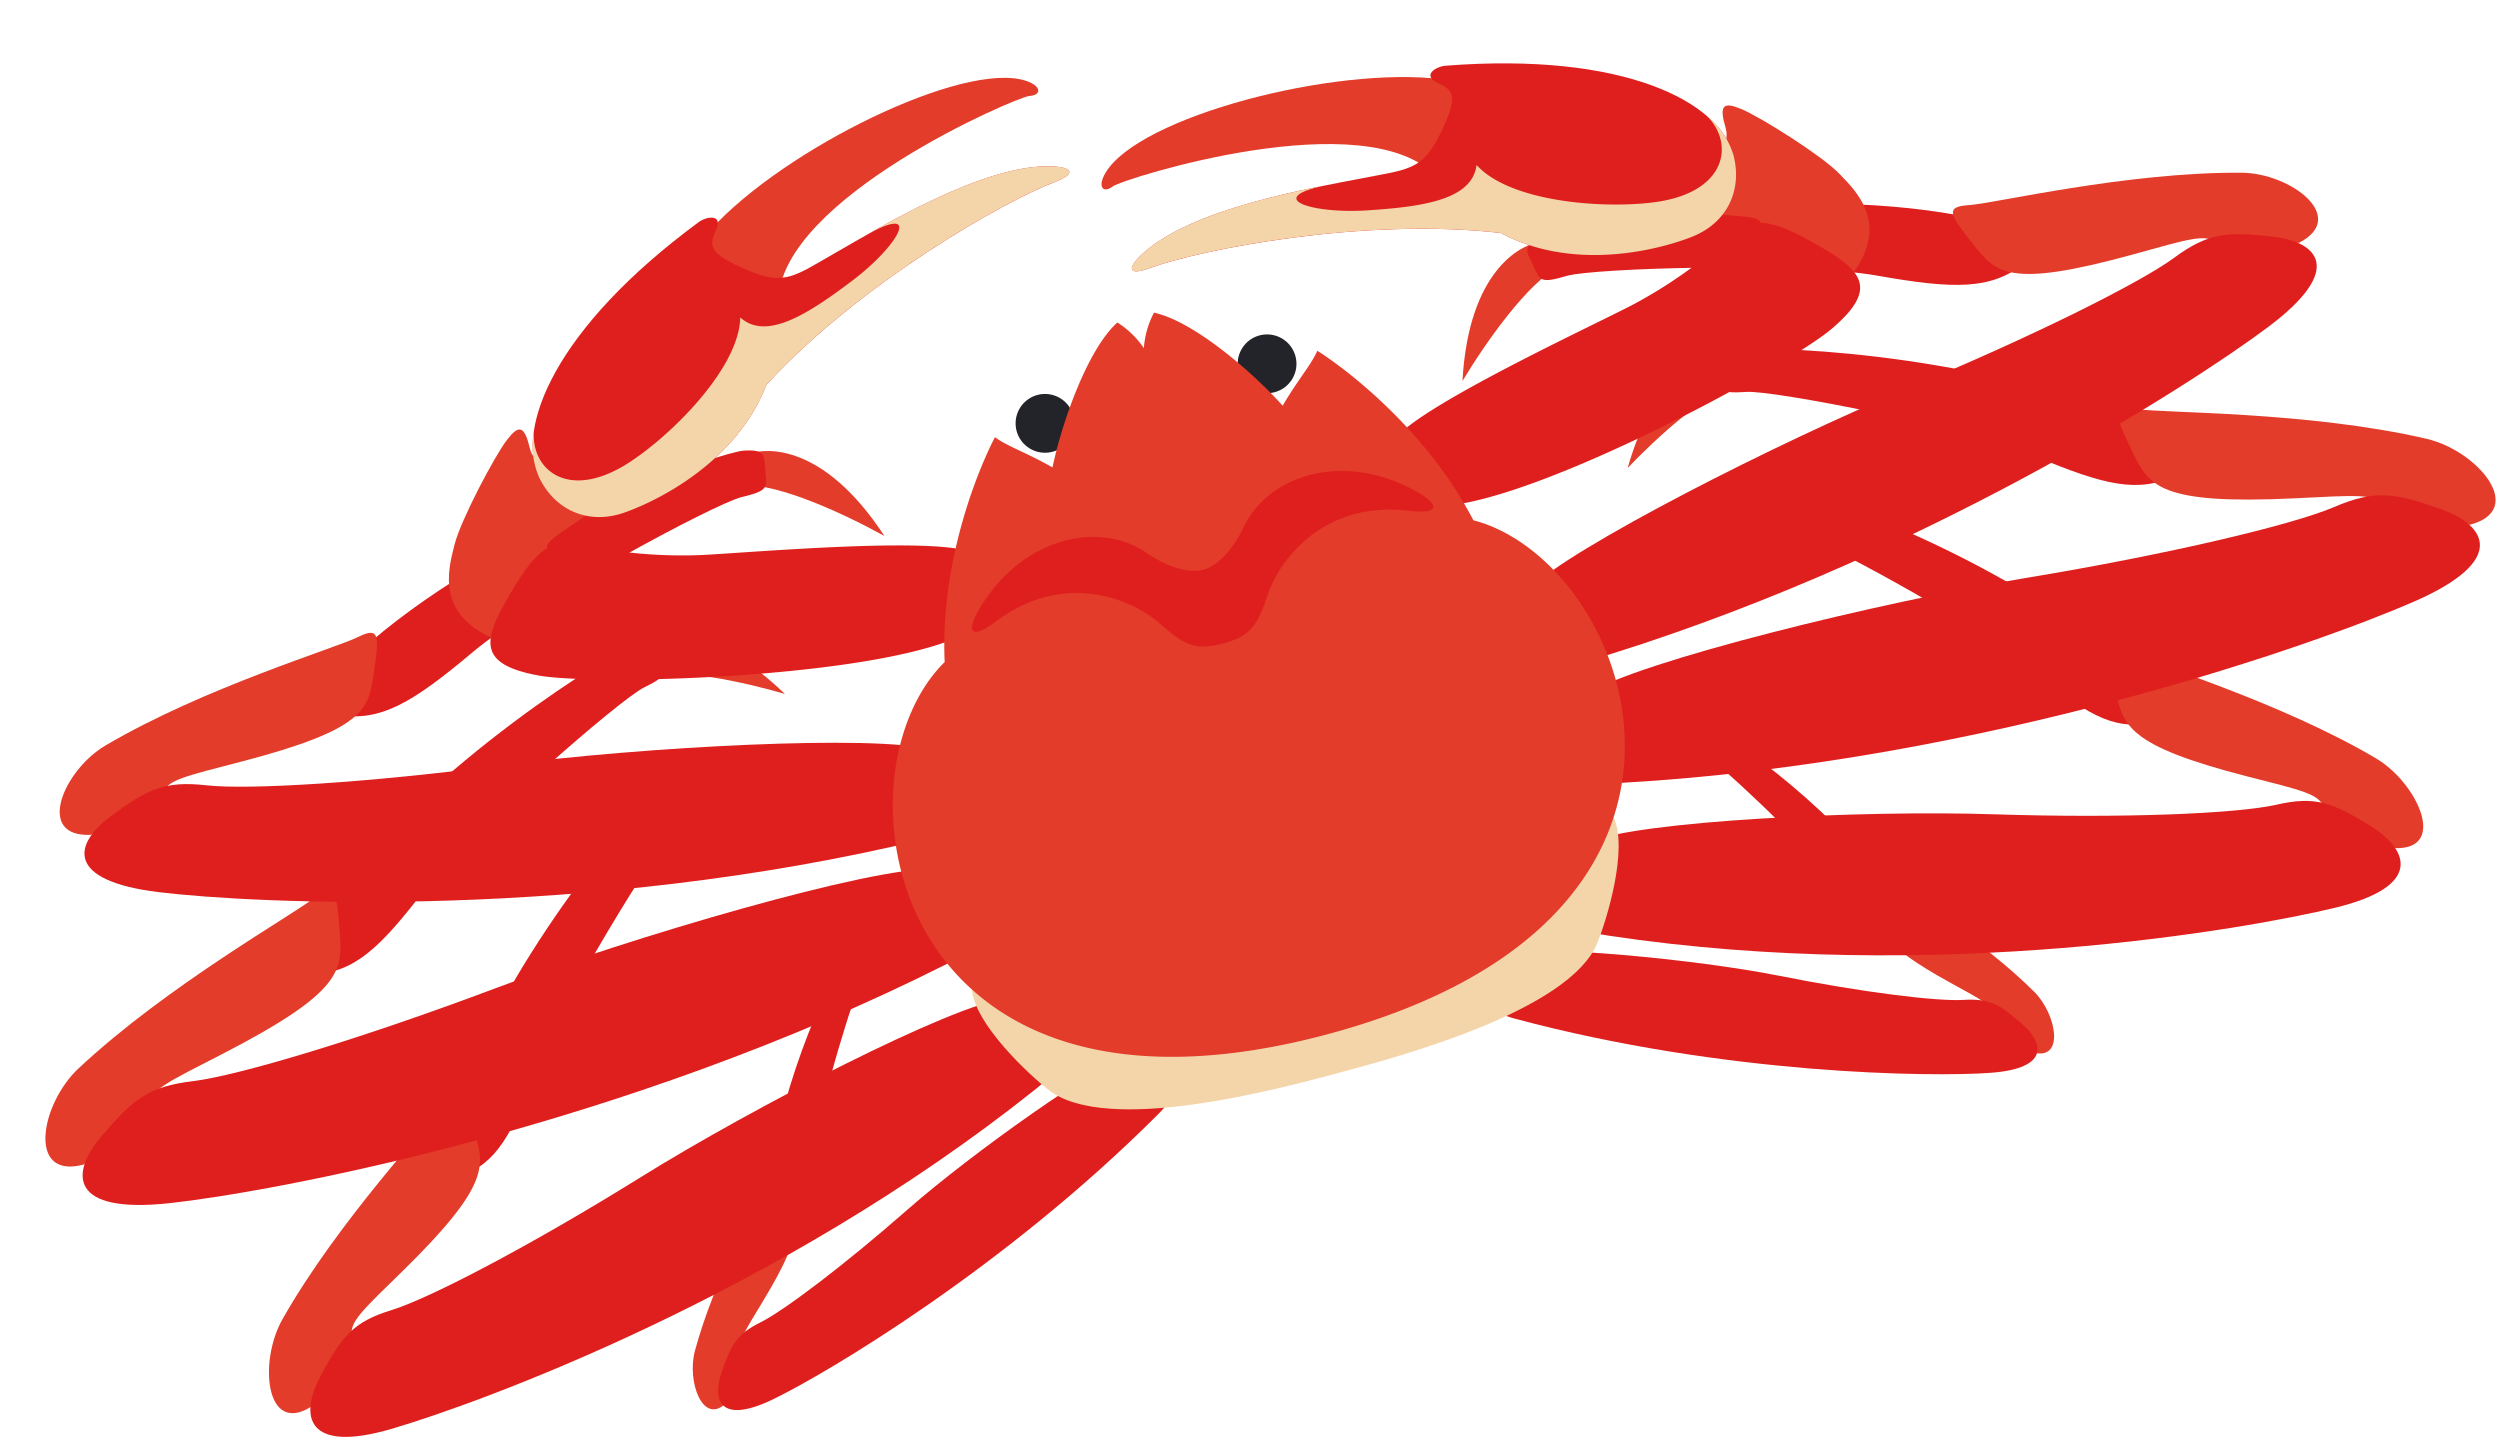
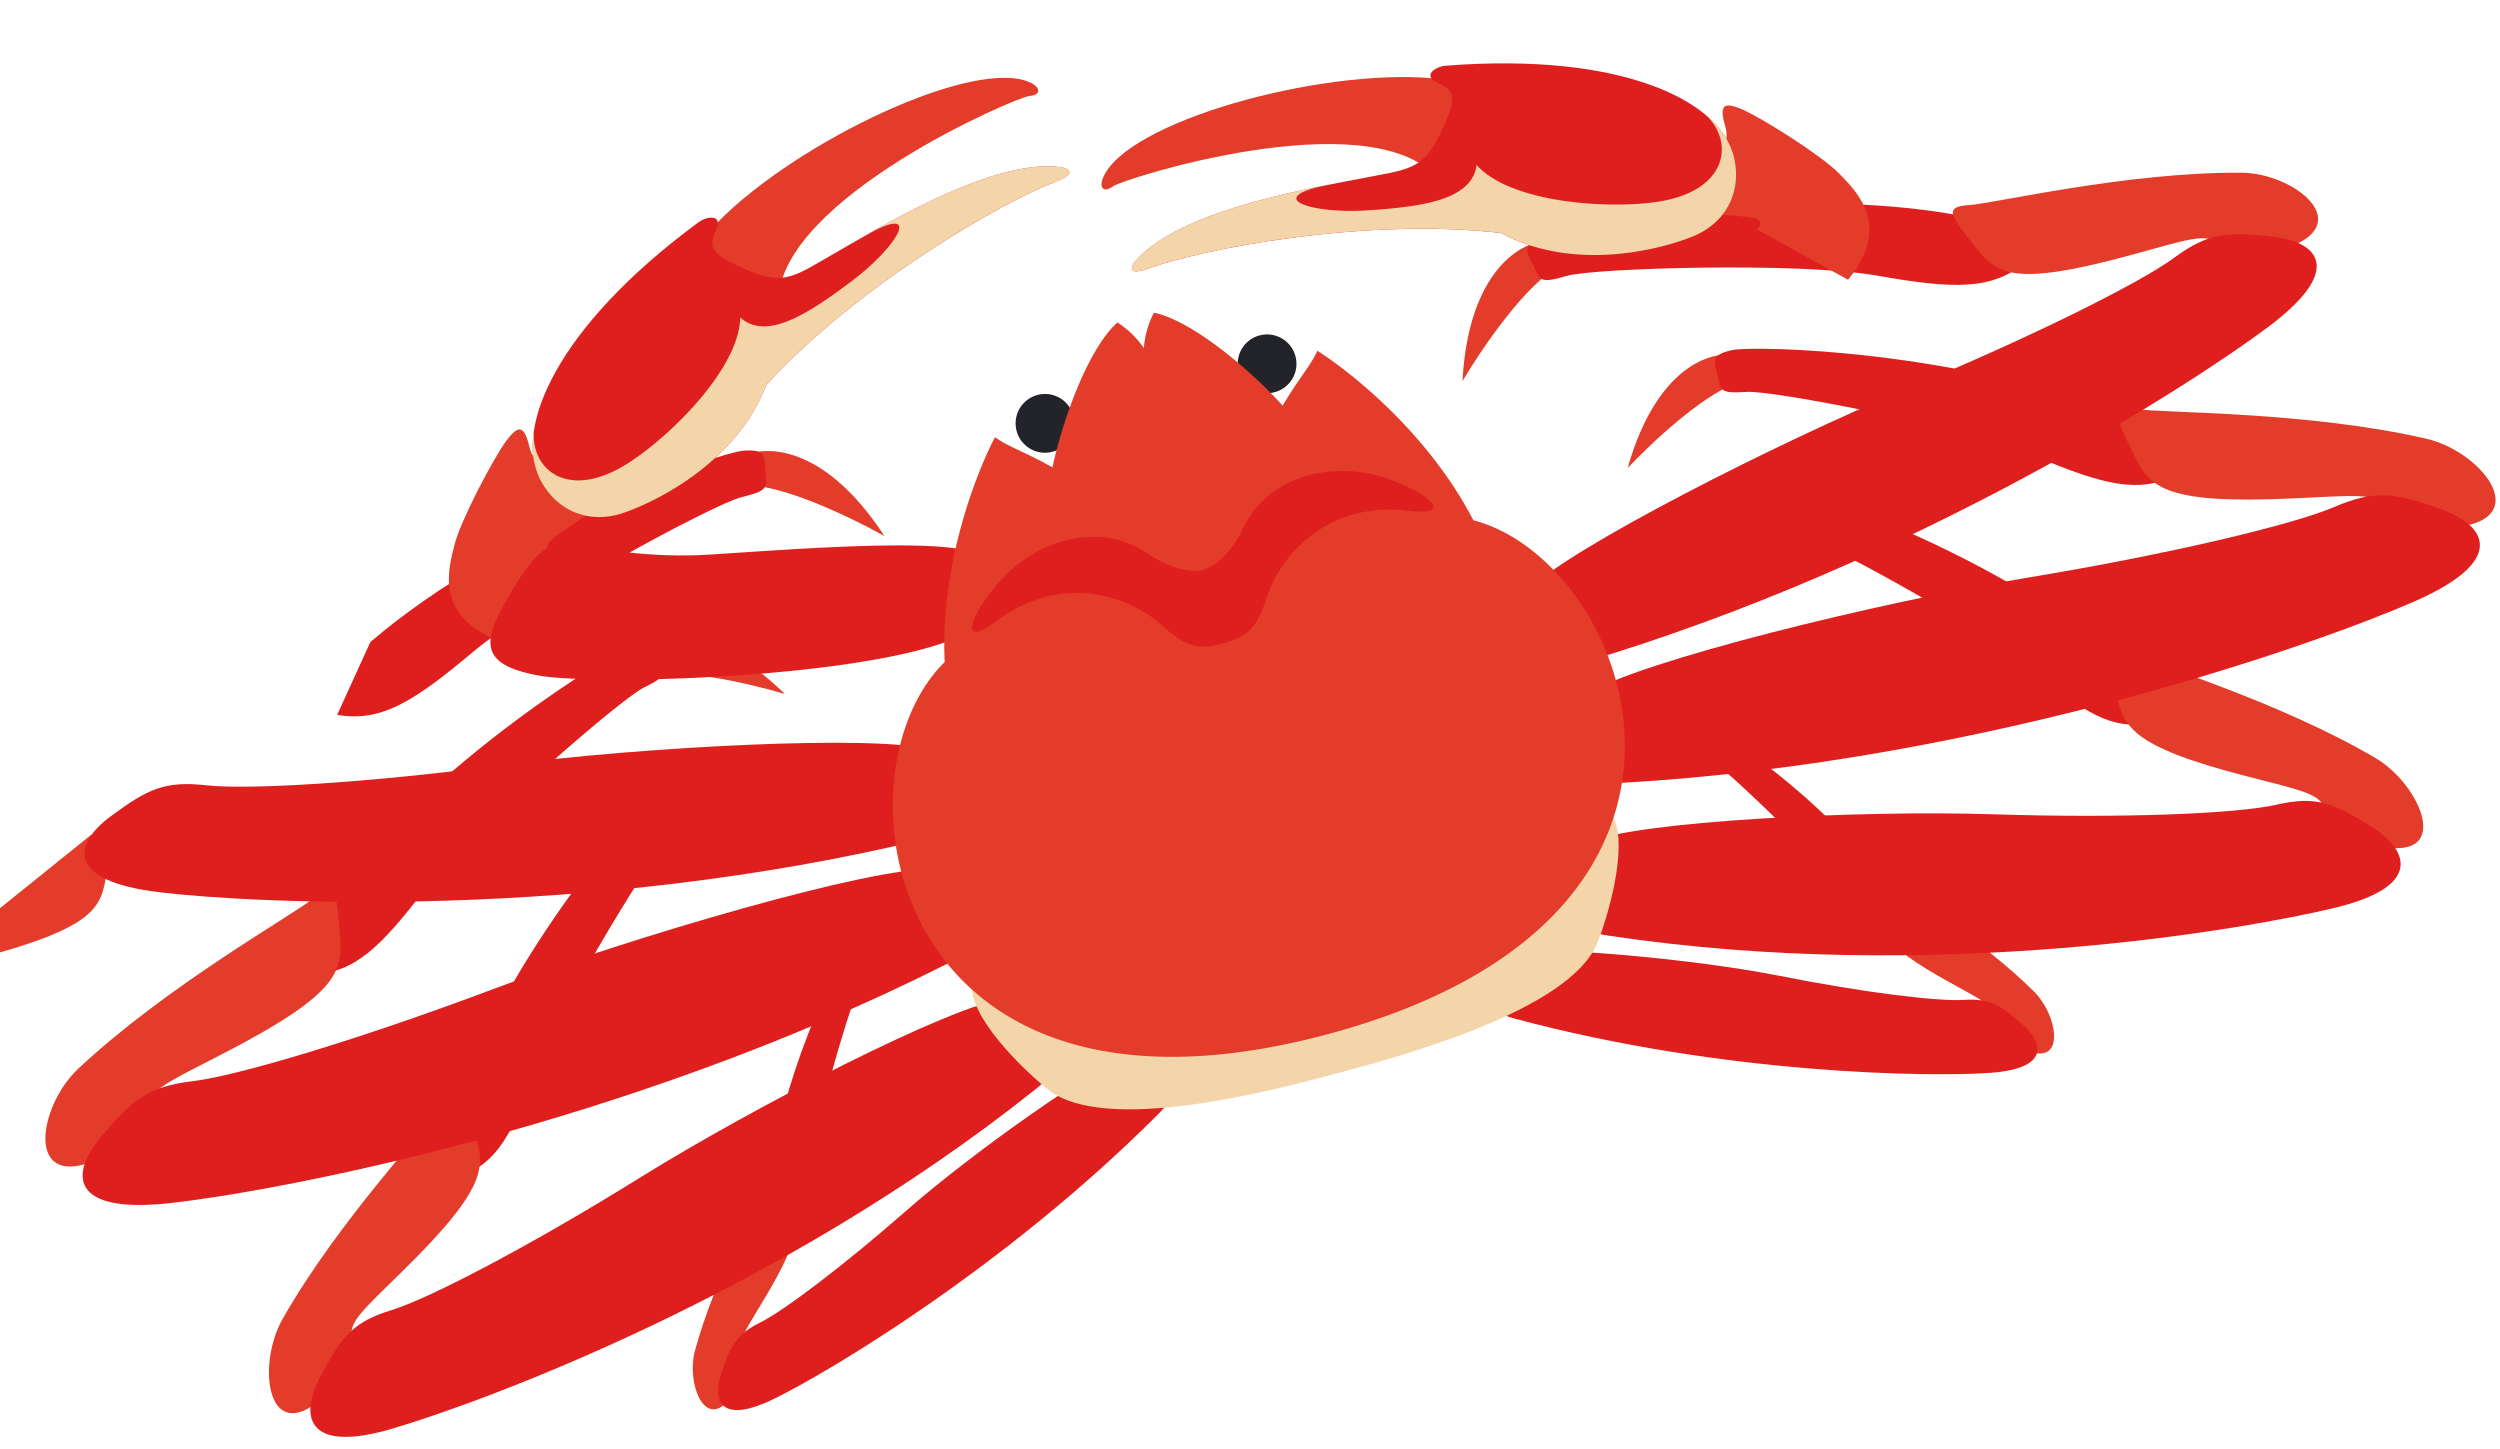
<svg xmlns="http://www.w3.org/2000/svg" width="580.396" height="336.292" viewBox="0 0 580.396 336.292">
  <g id="グループ_19838" data-name="グループ 19838" transform="matrix(0.966, -0.259, 0.259, 0.966, -772.972, -223.816)">
    <g id="グループ_19828" data-name="グループ 19828" transform="translate(761.027 678.486)">
      <path id="パス_84639" data-name="パス 84639" d="M682.321,622.537c-6.986,4.3-7.912-6.995-4.224-13.36,8.647-14.932,22.725-29.478,24.815-32.576s2.674-1.45,4.46,3.919,2.751,8.339-10.957,21.528c-5.992,5.765-8.356,7.772-7.707,9.894Z" transform="translate(-675.97 -526.688)" fill="#e33c2a" />
      <path id="パス_84640" data-name="パス 84640" d="M791.5,572.8c-8.251.165-42.4,12.791-60.231,21.589s-33.9,15.277-39.856,16.485c-5.935,1.2-7.906,3.209-11.726,8.937-3.8,5.711-3.386,11.612,10.065,9.037s59.707-15.522,103.3-40.7c5.178-2.985,9.105-6.855,5.127-15.345Z" transform="translate(-672.916 -530.834)" fill="#df1f1d" />
      <path id="パス_84641" data-name="パス 84641" d="M697.358,560.639c1.279-1.5,7.579-5.858,20.278,1.939-5.608-.256-15.385.043-19.29,2.552Z" transform="translate(-636.445 -558.067)" fill="#e33c2a" />
      <path id="パス_84642" data-name="パス 84642" d="M686.1,606.6c8.447-22.978,28.444-45.393,31.013-47.042s2.683-.6,3.819,1.276,1.458,2.128-1.216,4.608-17.456,25.895-21.27,35.974-6.277,14.488-11.714,16.3Z" transform="translate(-657.247 -556.838)" fill="#df1f1d" />
    </g>
    <g id="グループ_19829" data-name="グループ 19829" transform="translate(665.697 631.803)">
      <path id="パス_84643" data-name="パス 84643" d="M686.274,543.4c2.461-1.723,13.429-5.753,29.2,10.6-8.191-2.509-22.728-5.807-29.466-3.583Z" transform="translate(-562.088 -541.676)" fill="#e33c2a" />
      <path id="パス_84644" data-name="パス 84644" d="M665.3,600.182c21.238-30.7,59.325-56.158,63.746-57.614s4.189.145,5.152,3.349,1.344,3.7-3.549,6.34-35.669,31.571-45.145,44.985-14.79,19-23.5,19.592Z" transform="translate(-606.46 -541.03)" fill="#df1f1d" />
      <path id="パス_84645" data-name="パス 84645" d="M650.518,623.326c-11.951,3.674-9.014-13.352-1.137-21.344,18.467-18.755,44.814-34.835,49.078-38.628,4.264-3.774,4.491-1.116,5.081,7.488s.886,13.366-24.394,27.6c-11.051,6.232-15.3,8.291-15.149,11.68Z" transform="translate(-642.498 -504.706)" fill="#e33c2a" />
      <path id="パス_84646" data-name="パス 84646" d="M826.025,565.971c-12.437-1.811-63.4,9.276-92.411,18.074s-54.82,14.537-64.056,14.875c-9.253.325-12.7,2.857-19.865,10.51s-8,16.63,12.885,16.117,94.254-6.719,164.61-37.415c8.69-3.791,11.039-7.223,10.128-14.266Z" transform="translate(-637.672 -497.139)" fill="#df1f1d" />
    </g>
    <g id="グループ_19830" data-name="グループ 19830" transform="translate(629.946 598.906)">
      <path id="パス_84647" data-name="パス 84647" d="M688.984,530.622c3.122-1,16.046-1.752,28.7,19.489-8.163-4.993-22.99-12.708-30.853-12.486Z" transform="translate(-524.812 -529.937)" fill="#e33c2a" />
      <path id="パス_84648" data-name="パス 84648" d="M662.621,569.023c31.138-24.548,79.065-38.745,84.231-38.89s4.489,1.415,4.663,4.941c.185,3.509.467,4.138-5.525,5.323s-46.942,21.078-60.772,31.748-21.047,14.7-30.6,12.68Z" transform="translate(-584.355 -530.125)" fill="#df1f1d" />
      <path id="パス_84649" data-name="パス 84649" d="M637.457,589.887c-13.907.111-6.183-16.174,4.466-21.856,24.955-13.332,57.7-21.622,63.31-24.146s5.149.222,3.5,9.074-2.626,13.73-33.718,20.486c-13.6,2.945-18.738,3.742-19.487,7.2Z" transform="translate(-629.946 -506.351)" fill="#e33c2a" />
      <path id="パス_84650" data-name="パス 84650" d="M841.59,555.911c-13.412-4.306-71.711-2.971-105.361.345s-63.193,4.124-73.469,2.649-14.539.43-23.855,6.875c-9.3,6.448-11.879,15.488,11.276,19.079,23.18,3.572,105.4,10.393,188.8-6.941Z" transform="translate(-625.876 -487.498)" fill="#df1f1d" />
    </g>
    <g id="グループ_19831" data-name="グループ 19831" transform="translate(652.905 561.883)">
      <path id="パス_84651" data-name="パス 84651" d="M702.557,517.576c3.426-.3,16.84,1.888,24.918,26.541-7.214-6.989-20.617-18.282-28.72-19.871Z" transform="translate(-525.741 -516.339)" fill="#e33c2a" />
      <path id="パス_84652" data-name="パス 84652" d="M673.806,537.769c37.512-17.988,89.842-21.52,95.163-20.478s4.266,2.475,3.643,6.112c-.627,3.654-.476,4.346-6.878,4.19s-52.906,10.808-69.5,18.552-24.929,10.23-34.251,5.953Z" transform="translate(-593.707 -517.126)" fill="#df1f1d" />
-       <path id="パス_84653" data-name="パス 84653" d="M643.9,552.2c-12.794-2.751-2.344-16.131,8.613-19.168,25.672-7.1,57.463-7.98,63.145-9.137s4.691,1.259,1.347,9.054-5.24,12.082-35.2,11.874c-13.1-.091-17.994-.416-19.393,2.606Z" transform="translate(-638.007 -505.124)" fill="#e33c2a" />
+       <path id="パス_84653" data-name="パス 84653" d="M643.9,552.2s4.691,1.259,1.347,9.054-5.24,12.082-35.2,11.874c-13.1-.091-17.994-.416-19.393,2.606Z" transform="translate(-638.007 -505.124)" fill="#e33c2a" />
      <path id="パス_84654" data-name="パス 84654" d="M835.342,569.255c-11.381-6.827-65.121-18.1-96.686-22.272s-58.83-9.769-67.924-13.326-13.437-2.717-23.351,1.193-14.215,11.66,6.249,19.905c20.48,8.248,94.413,32.132,174.595,34.129Z" transform="translate(-635.983 -490.741)" fill="#df1f1d" />
    </g>
    <path id="パス_84655" data-name="パス 84655" d="M721.462,525.825a6.82,6.82,0,1,1,6.827,6.815A6.816,6.816,0,0,1,721.462,525.825Z" transform="translate(169.129 48.228)" fill="#23242a" />
    <path id="パス_84656" data-name="パス 84656" d="M753.841,525.825a6.82,6.82,0,1,0-6.821,6.815A6.816,6.816,0,0,0,753.841,525.825Z" transform="translate(203.761 48.228)" fill="#23242a" />
    <g id="グループ_19832" data-name="グループ 19832" transform="translate(753.868 492.908)">
      <path id="パス_84657" data-name="パス 84657" d="M681.691,557.1c-13.19-9.438-7.274-19.17-4.38-24.362s14.38-17.524,18.031-20.321,4.813-2.25,4.66,3.324,10.3,14.633,10.3,14.633,5.457,1.159-2.871,4.1-11.315,3.606-8.4,5.921Z" transform="translate(-673.457 -459.886)" fill="#e33c2a" />
      <path id="パス_84658" data-name="パス 84658" d="M785.678,545.591c-12.848-5.56-47.4-11.631-57.6-13.842a110.989,110.989,0,0,1-27.017-9.968c-6.152-3.363-11.463.575-19.19,8.393s-10.162,12.811,2.748,18.885,84.65,23.072,101.978,15Z" transform="translate(-669.673 -441.778)" fill="#df1f1d" />
      <path id="パス_84659" data-name="パス 84659" d="M712.268,509.268c22.728-13.406,68.1-21.745,78.658-12.352,1.794,1.595,1.535,3.321-1.273,2.788s-61.695,7.915-68.522,30.779l-24.16-8.527Z" transform="translate(-630 -492.908)" fill="#e33c2a" />
      <path id="パス_84660" data-name="パス 84660" d="M683.067,546.26c-2.475-12.529,12.389-32.63,51.154-47.793,2.039-.792,6.038-.4,3.338,2.856s-2.839,4.97,4.645,10.857,10.318,4.13,20.947,1.364,38.828-11.273,54.079-6.172c3.526,1.179,5,2.962-.937,3.543-12.076,1.179-49.679,10.925-76.71,28.1-11.19,15.411-31.13,19.5-39.622,20.133S684.742,554.744,683.067,546.26Z" transform="translate(-656.181 -483.282)" fill="#df1f1d" />
      <path id="パス_84661" data-name="パス 84661" d="M816.3,505.945c5.941-.581,4.463-2.364.937-3.543-12.441-4.158-33.479.723-46.58,4.175l-.014.006c15.391-4.042,6.6,4.36-5.422,9.242s-23.024,8.416-27.458,1.566c-3.233,11.162-22.061,22.01-33.328,25.741-16.237,5.391-22.776-4.181-19.763-12.685a18.333,18.333,0,0,0-1.6,10.843c1.675,8.484,8.4,13.511,16.895,12.888s28.432-4.722,39.622-20.133C766.616,516.871,804.219,507.125,816.3,505.945Z" transform="translate(-656.182 -478.312)" fill="#f4d5aa" />
    </g>
    <g id="グループ_19833" data-name="グループ 19833" transform="translate(960.274 678.486)">
      <path id="パス_84662" data-name="パス 84662" d="M805.167,622.537c6.989,4.3,7.915-6.995,4.227-13.36-8.652-14.932-22.728-29.478-24.821-32.576s-2.666-1.45-4.457,3.919-2.754,8.339,10.962,21.528c5.987,5.765,8.35,7.772,7.7,9.894Z" transform="translate(-684.625 -526.688)" fill="#e33c2a" />
      <path id="パス_84663" data-name="パス 84663" d="M754.231,572.8c8.254.165,42.4,12.791,60.234,21.589s33.909,15.277,39.853,16.485,7.915,3.209,11.725,8.937c3.808,5.711,3.389,11.612-10.062,9.037s-59.71-15.522-103.3-40.7c-5.175-2.985-9.1-6.855-5.127-15.345Z" transform="translate(-745.929 -530.834)" fill="#df1f1d" />
      <path id="パス_84664" data-name="パス 84664" d="M782.261,560.639c-1.287-1.5-7.587-5.858-20.287,1.939,5.61-.256,15.385.043,19.3,2.552Z" transform="translate(-716.277 -558.067)" fill="#e33c2a" />
      <path id="パス_84665" data-name="パス 84665" d="M803.5,606.6c-8.45-22.978-28.441-45.393-31.016-47.042s-2.677-.6-3.819,1.276-1.458,2.128,1.216,4.608,17.453,25.895,21.275,35.974,6.277,14.488,11.706,16.3Z" transform="translate(-705.461 -556.838)" fill="#df1f1d" />
    </g>
    <g id="グループ_19834" data-name="グループ 19834" transform="translate(982.67 631.803)">
      <path id="パス_84666" data-name="パス 84666" d="M799.3,543.4c-2.463-1.723-13.426-5.753-29.2,10.6,8.188-2.509,22.722-5.807,29.46-3.583Z" transform="translate(-723.657 -541.676)" fill="#e33c2a" />
      <path id="パス_84667" data-name="パス 84667" d="M848.385,600.182c-21.238-30.7-59.317-56.158-63.745-57.614-4.412-1.458-4.187.145-5.152,3.349s-1.336,3.7,3.554,6.34,35.666,31.571,45.142,44.985,14.8,19,23.505,19.592Z" transform="translate(-707.399 -541.03)" fill="#df1f1d" />
      <path id="パス_84668" data-name="パス 84668" d="M855.644,623.326c11.95,3.674,9.017-13.352,1.136-21.344-18.458-18.755-44.806-34.835-49.078-38.628-4.264-3.774-4.491-1.116-5.075,7.488s-.886,13.366,24.391,27.6c11.051,6.232,15.3,8.291,15.149,11.68Z" transform="translate(-663.84 -504.706)" fill="#e33c2a" />
      <path id="パス_84669" data-name="パス 84669" d="M765.266,565.971c12.435-1.811,63.4,9.276,92.411,18.074s54.82,14.537,64.062,14.875,12.7,2.857,19.857,10.51,8.009,16.63-12.876,16.117c-20.9-.527-94.254-6.719-164.61-37.415-8.7-3.791-11.045-7.223-10.133-14.266Z" transform="translate(-753.793 -497.139)" fill="#df1f1d" />
    </g>
    <g id="グループ_19835" data-name="グループ 19835" transform="translate(1002.534 598.906)">
      <path id="パス_84670" data-name="パス 84670" d="M797.491,530.622c-3.116-1-16.04-1.752-28.706,19.489,8.163-4.993,22.993-12.708,30.862-12.486Z" transform="translate(-745.949 -529.937)" fill="#e33c2a" />
      <path id="パス_84671" data-name="パス 84671" d="M866.76,569.023c-31.138-24.548-79.071-38.745-84.234-38.89s-4.486,1.415-4.665,4.941c-.185,3.509-.458,4.138,5.528,5.323s46.942,21.078,60.769,31.748,21.05,14.7,30.611,12.68Z" transform="translate(-729.309 -530.125)" fill="#df1f1d" />
      <path id="パス_84672" data-name="パス 84672" d="M880.83,589.887c13.913.111,6.186-16.174-4.452-21.856-24.969-13.332-57.71-21.622-63.324-24.146s-5.149.222-3.492,9.074,2.62,13.73,33.718,20.486c13.591,2.945,18.735,3.742,19.481,7.2Z" transform="translate(-672.63 -506.351)" fill="#e33c2a" />
      <path id="パス_84673" data-name="パス 84673" d="M760.767,555.911c13.414-4.306,71.717-2.971,105.359.345s63.2,4.124,73.474,2.649c10.262-1.475,14.536.43,23.85,6.875s11.888,15.488-11.275,19.079c-23.172,3.572-105.4,10.393-188.8-6.941Z" transform="translate(-760.767 -487.498)" fill="#df1f1d" />
    </g>
    <g id="グループ_19836" data-name="グループ 19836" transform="translate(993.554 561.883)">
      <path id="パス_84674" data-name="パス 84674" d="M782.529,517.576c-3.423-.3-16.832,1.888-24.915,26.541,7.211-6.989,20.617-18.282,28.726-19.871Z" transform="translate(-757.614 -516.339)" fill="#e33c2a" />
      <path id="パス_84675" data-name="パス 84675" d="M864.781,537.769c-37.52-17.988-89.848-21.52-95.162-20.478s-4.275,2.475-3.648,6.112c.624,3.654.473,4.346,6.875,4.19s52.906,10.808,69.5,18.552,24.929,10.23,34.26,5.953Z" transform="translate(-743.14 -517.126)" fill="#df1f1d" />
      <path id="パス_84676" data-name="パス 84676" d="M875.578,552.2c12.785-2.751,2.336-16.131-8.615-19.168-25.672-7.1-57.468-7.98-63.142-9.137-5.69-1.165-4.691,1.259-1.347,9.054s5.232,12.082,35.2,11.874c13.1-.091,17.991-.416,19.393,2.606Z" transform="translate(-679.728 -505.124)" fill="#e33c2a" />
      <path id="パス_84677" data-name="パス 84677" d="M758.449,569.255c11.375-6.827,65.115-18.1,96.683-22.272s58.833-9.769,67.921-13.326,13.44-2.717,23.351,1.193,14.218,11.66-6.248,19.905-94.408,32.132-174.6,34.129Z" transform="translate(-756.071 -490.741)" fill="#df1f1d" />
    </g>
    <g id="グループ_19837" data-name="グループ 19837" transform="translate(924.4 513.586)">
      <path id="パス_84678" data-name="パス 84678" d="M809.81,557.1c13.189-9.438,7.277-19.17,4.383-24.362s-14.383-17.524-18.037-20.321c-3.634-2.791-4.81-2.25-4.66,3.324s-10.3,14.633-10.3,14.633-5.451,1.159,2.877,4.1c8.311,2.948,11.31,3.606,8.4,5.921Z" transform="translate(-648.119 -480.565)" fill="#e33c2a" />
-       <path id="パス_84679" data-name="パス 84679" d="M752.855,545.591c12.851-5.56,47.412-11.631,57.605-13.842a110.987,110.987,0,0,0,27.017-9.968c6.152-3.363,11.463.575,19.19,8.393s10.168,12.811-2.751,18.885-84.65,23.072-101.972,15Z" transform="translate(-698.938 -462.456)" fill="#df1f1d" />
      <path id="パス_84680" data-name="パス 84680" d="M813.705,506.451c-24.829-8.914-70.971-8.6-79.592,2.609-1.458,1.9-.877,3.54,1.777,2.495s62.082-3.785,73.087,17.4l22.126-12.9Z" transform="translate(-733.333 -500.168)" fill="#e33c2a" />
      <path id="パス_84681" data-name="パス 84681" d="M875.686,539.1c.085-12.776-18.285-29.734-59.206-37.352-2.139-.4-6,.72-2.74,3.42s3.711,4.352-2.523,11.526c-6.24,7.191-9.376,6-20.324,5.269s-40.255-3.8-54.275,4.078c-3.253,1.814-4.366,3.845,1.572,3.3,12.093-1.1,50.846,1.43,80.626,13.232,13.879,13.047,34.228,13.326,42.693,12.349S875.62,547.751,875.686,539.1Z" transform="translate(-732.183 -497.397)" fill="#df1f1d" />
      <path id="パス_84682" data-name="パス 84682" d="M738.19,516.945c-5.938.547-4.825-1.484-1.572-3.3,11.432-6.42,33.017-5.562,46.532-4.631h.011c-15.875-1.082-5.662,5.522,7.063,8.063s24.192,3.947,27.265-3.6c5.272,10.358,25.8,17.484,37.569,19.036,16.955,2.253,21.586-8.368,17.026-16.16a18.344,18.344,0,0,1,3.6,10.35c-.066,8.653-5.713,14.839-14.178,15.821s-28.814.7-42.693-12.349C789.036,518.374,750.283,515.848,738.19,516.945Z" transform="translate(-732.183 -485.003)" fill="#f4d5aa" />
    </g>
    <path id="パス_84683" data-name="パス 84683" d="M860.481,564.42c1.4,8.083-7.79,22.662-11.176,27.145-10.287,13.608-51.117,13.608-65.947,13.608s-55.657,0-65.947-13.608c-3.386-4.483-12.574-19.062-11.167-27.145Z" transform="translate(140.737 132.16)" fill="#f4d5aa" />
    <path id="パス_84684" data-name="パス 84684" d="M788.939,687.2c105.834,0,96.427-87.854,63.535-106.469-4.964-22.591-18.891-40.955-24.789-47.38-2.56,3.084-5.8,5.024-11.082,10.219-4.959-9.74-15.024-24.382-23.263-28.586a20.91,20.91,0,0,0-4.4,7.345,20.9,20.9,0,0,0-4.4-7.345c-8.242,4.2-18.3,18.846-23.257,28.586-5.286-5.195-8.524-7.134-11.088-10.219-5.9,6.425-19.828,24.79-24.784,47.38C692.514,599.348,683.113,687.2,788.939,687.2Z" transform="translate(135.157 40.801)" fill="#e33c2a" />
    <path id="パス_84685" data-name="パス 84685" d="M769.161,545.9c3.85,0,8.453-3.364,11.515-7,8.291-9.874,24.445-10.629,37.019-1.125,7.861,5.955,9.914,10.822,1.036,7.237-17.775-7.188-31.517,2.628-36.612,10.372-4.281,6.517-6.55,8.228-12.959,8.228s-8.675-1.712-12.95-8.228c-5.1-7.744-18.84-17.561-36.617-10.372-8.878,3.586-6.824-1.282,1.034-7.237,12.58-9.5,28.728-8.75,37.019,1.125C760.71,542.532,765.31,545.9,769.161,545.9Z" transform="translate(154.934 70.488)" fill="#df1f1d" />
  </g>
</svg>